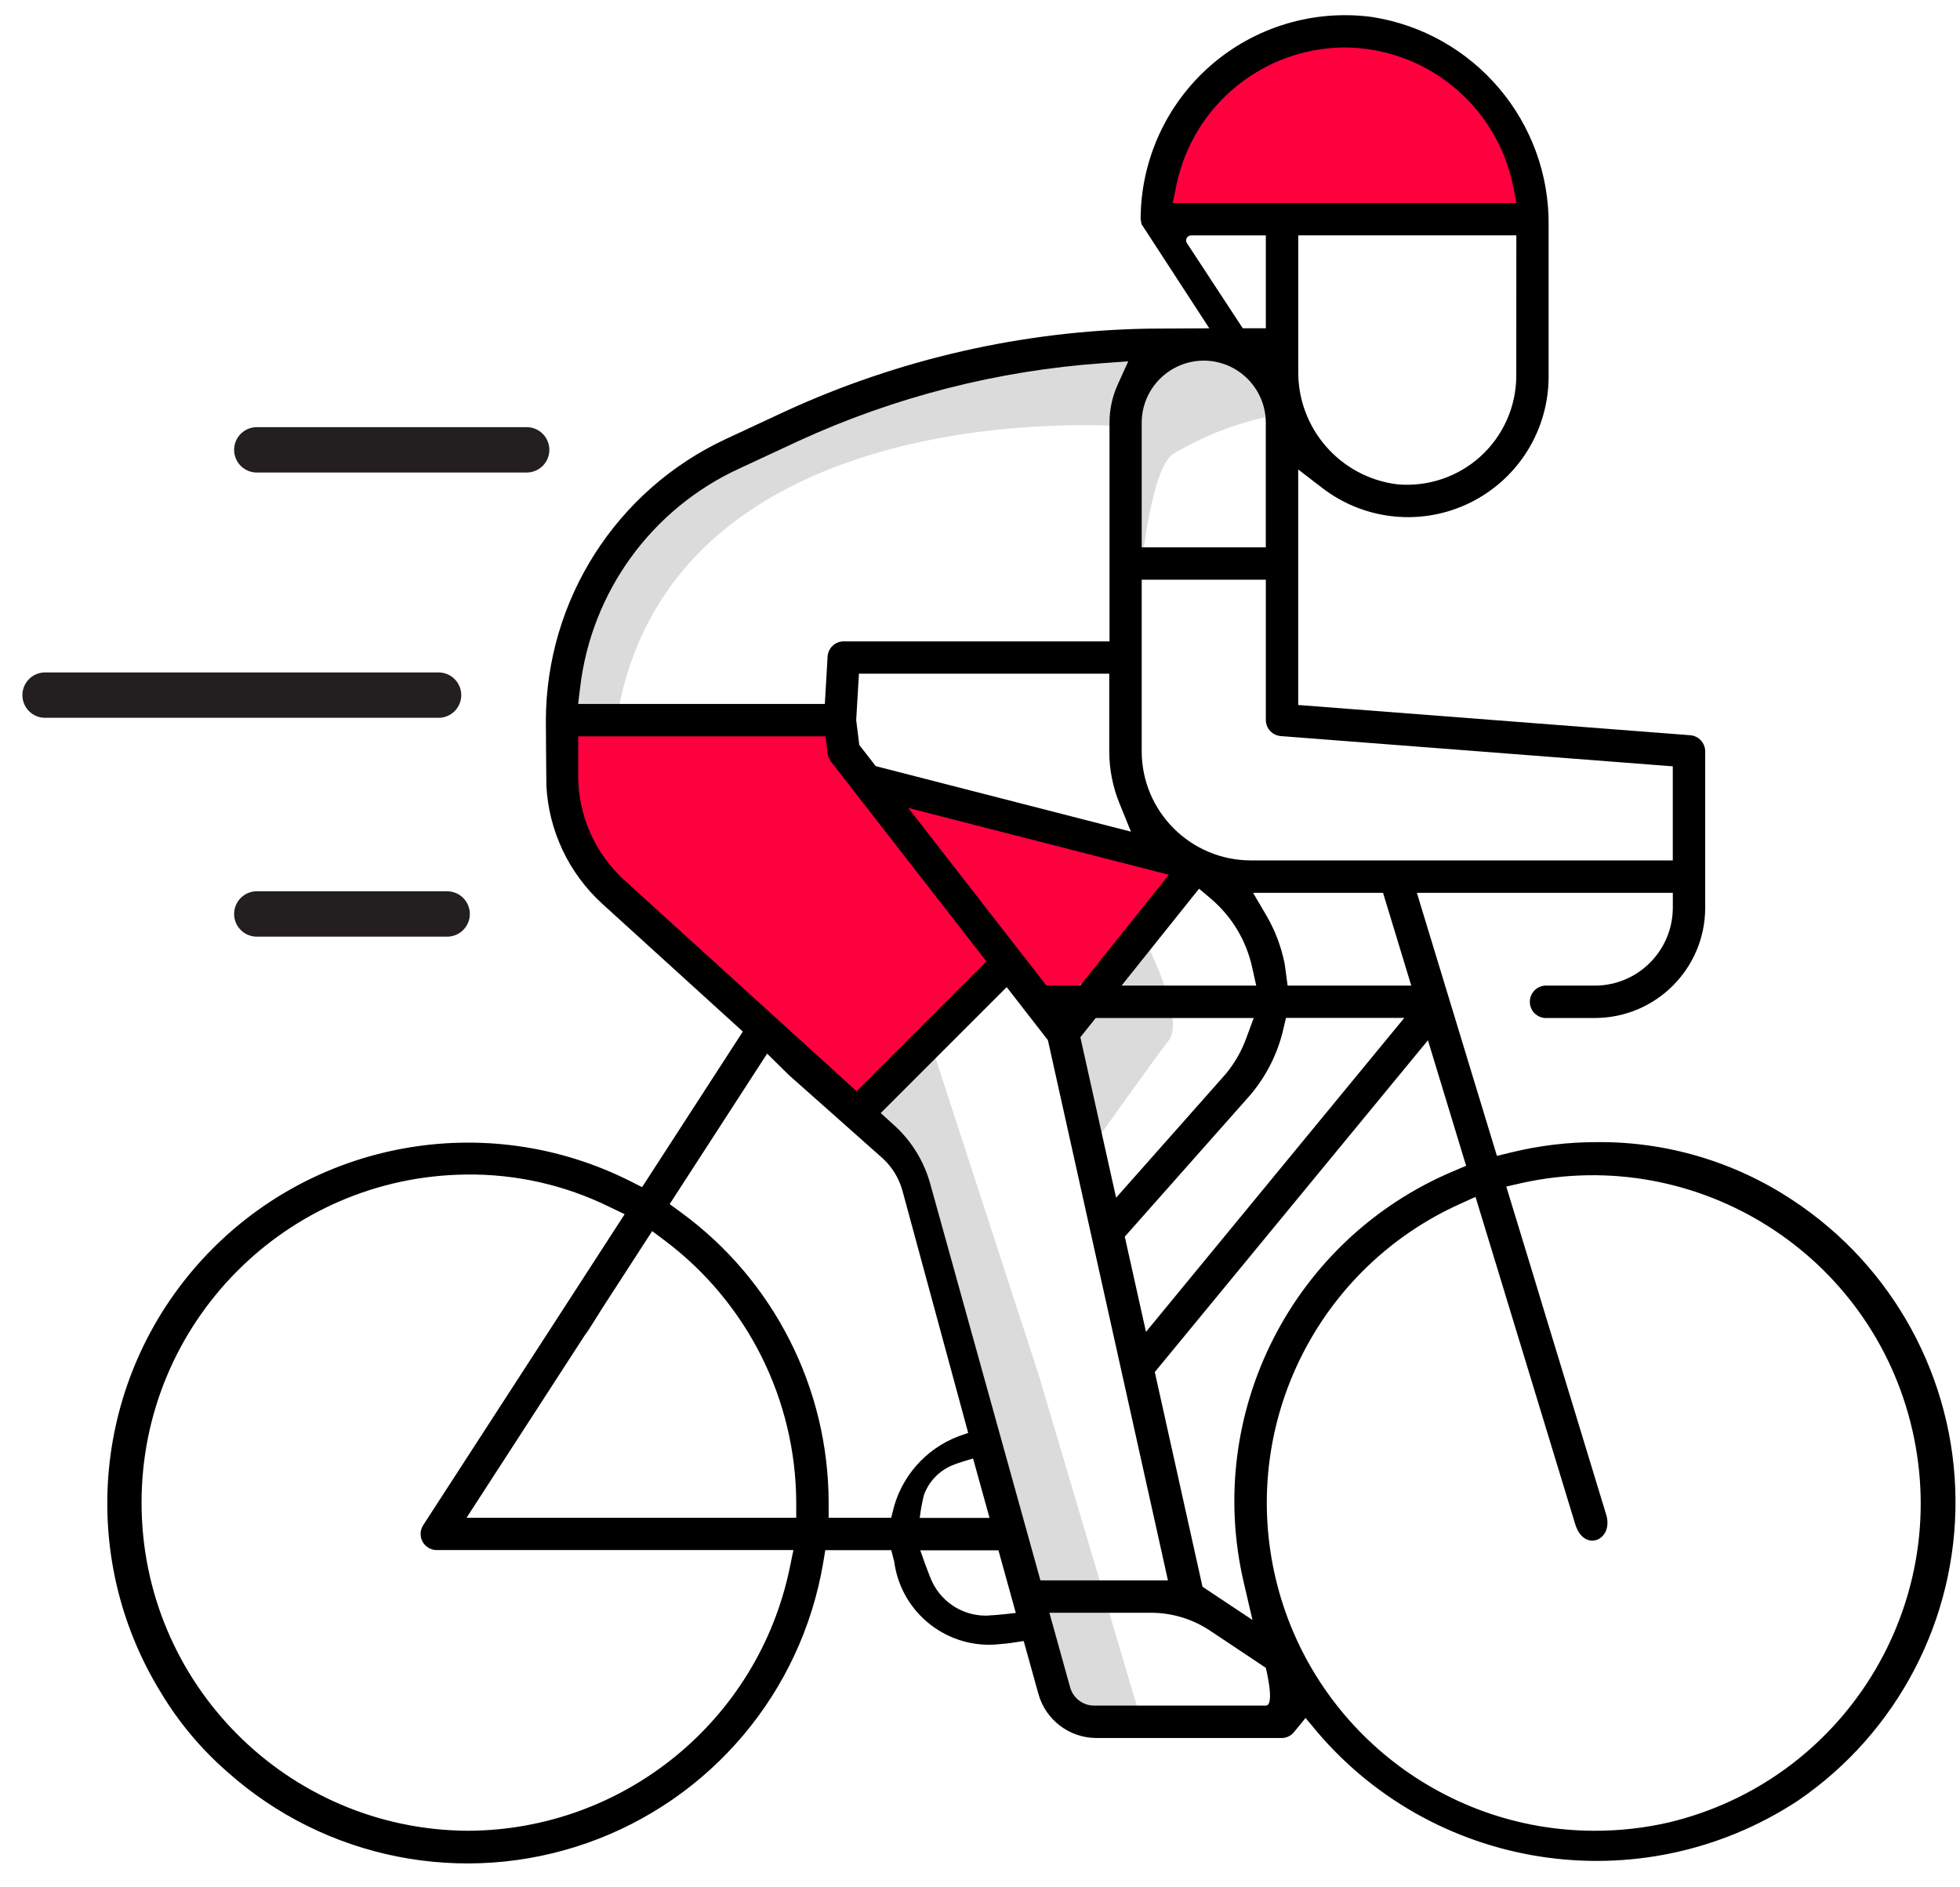
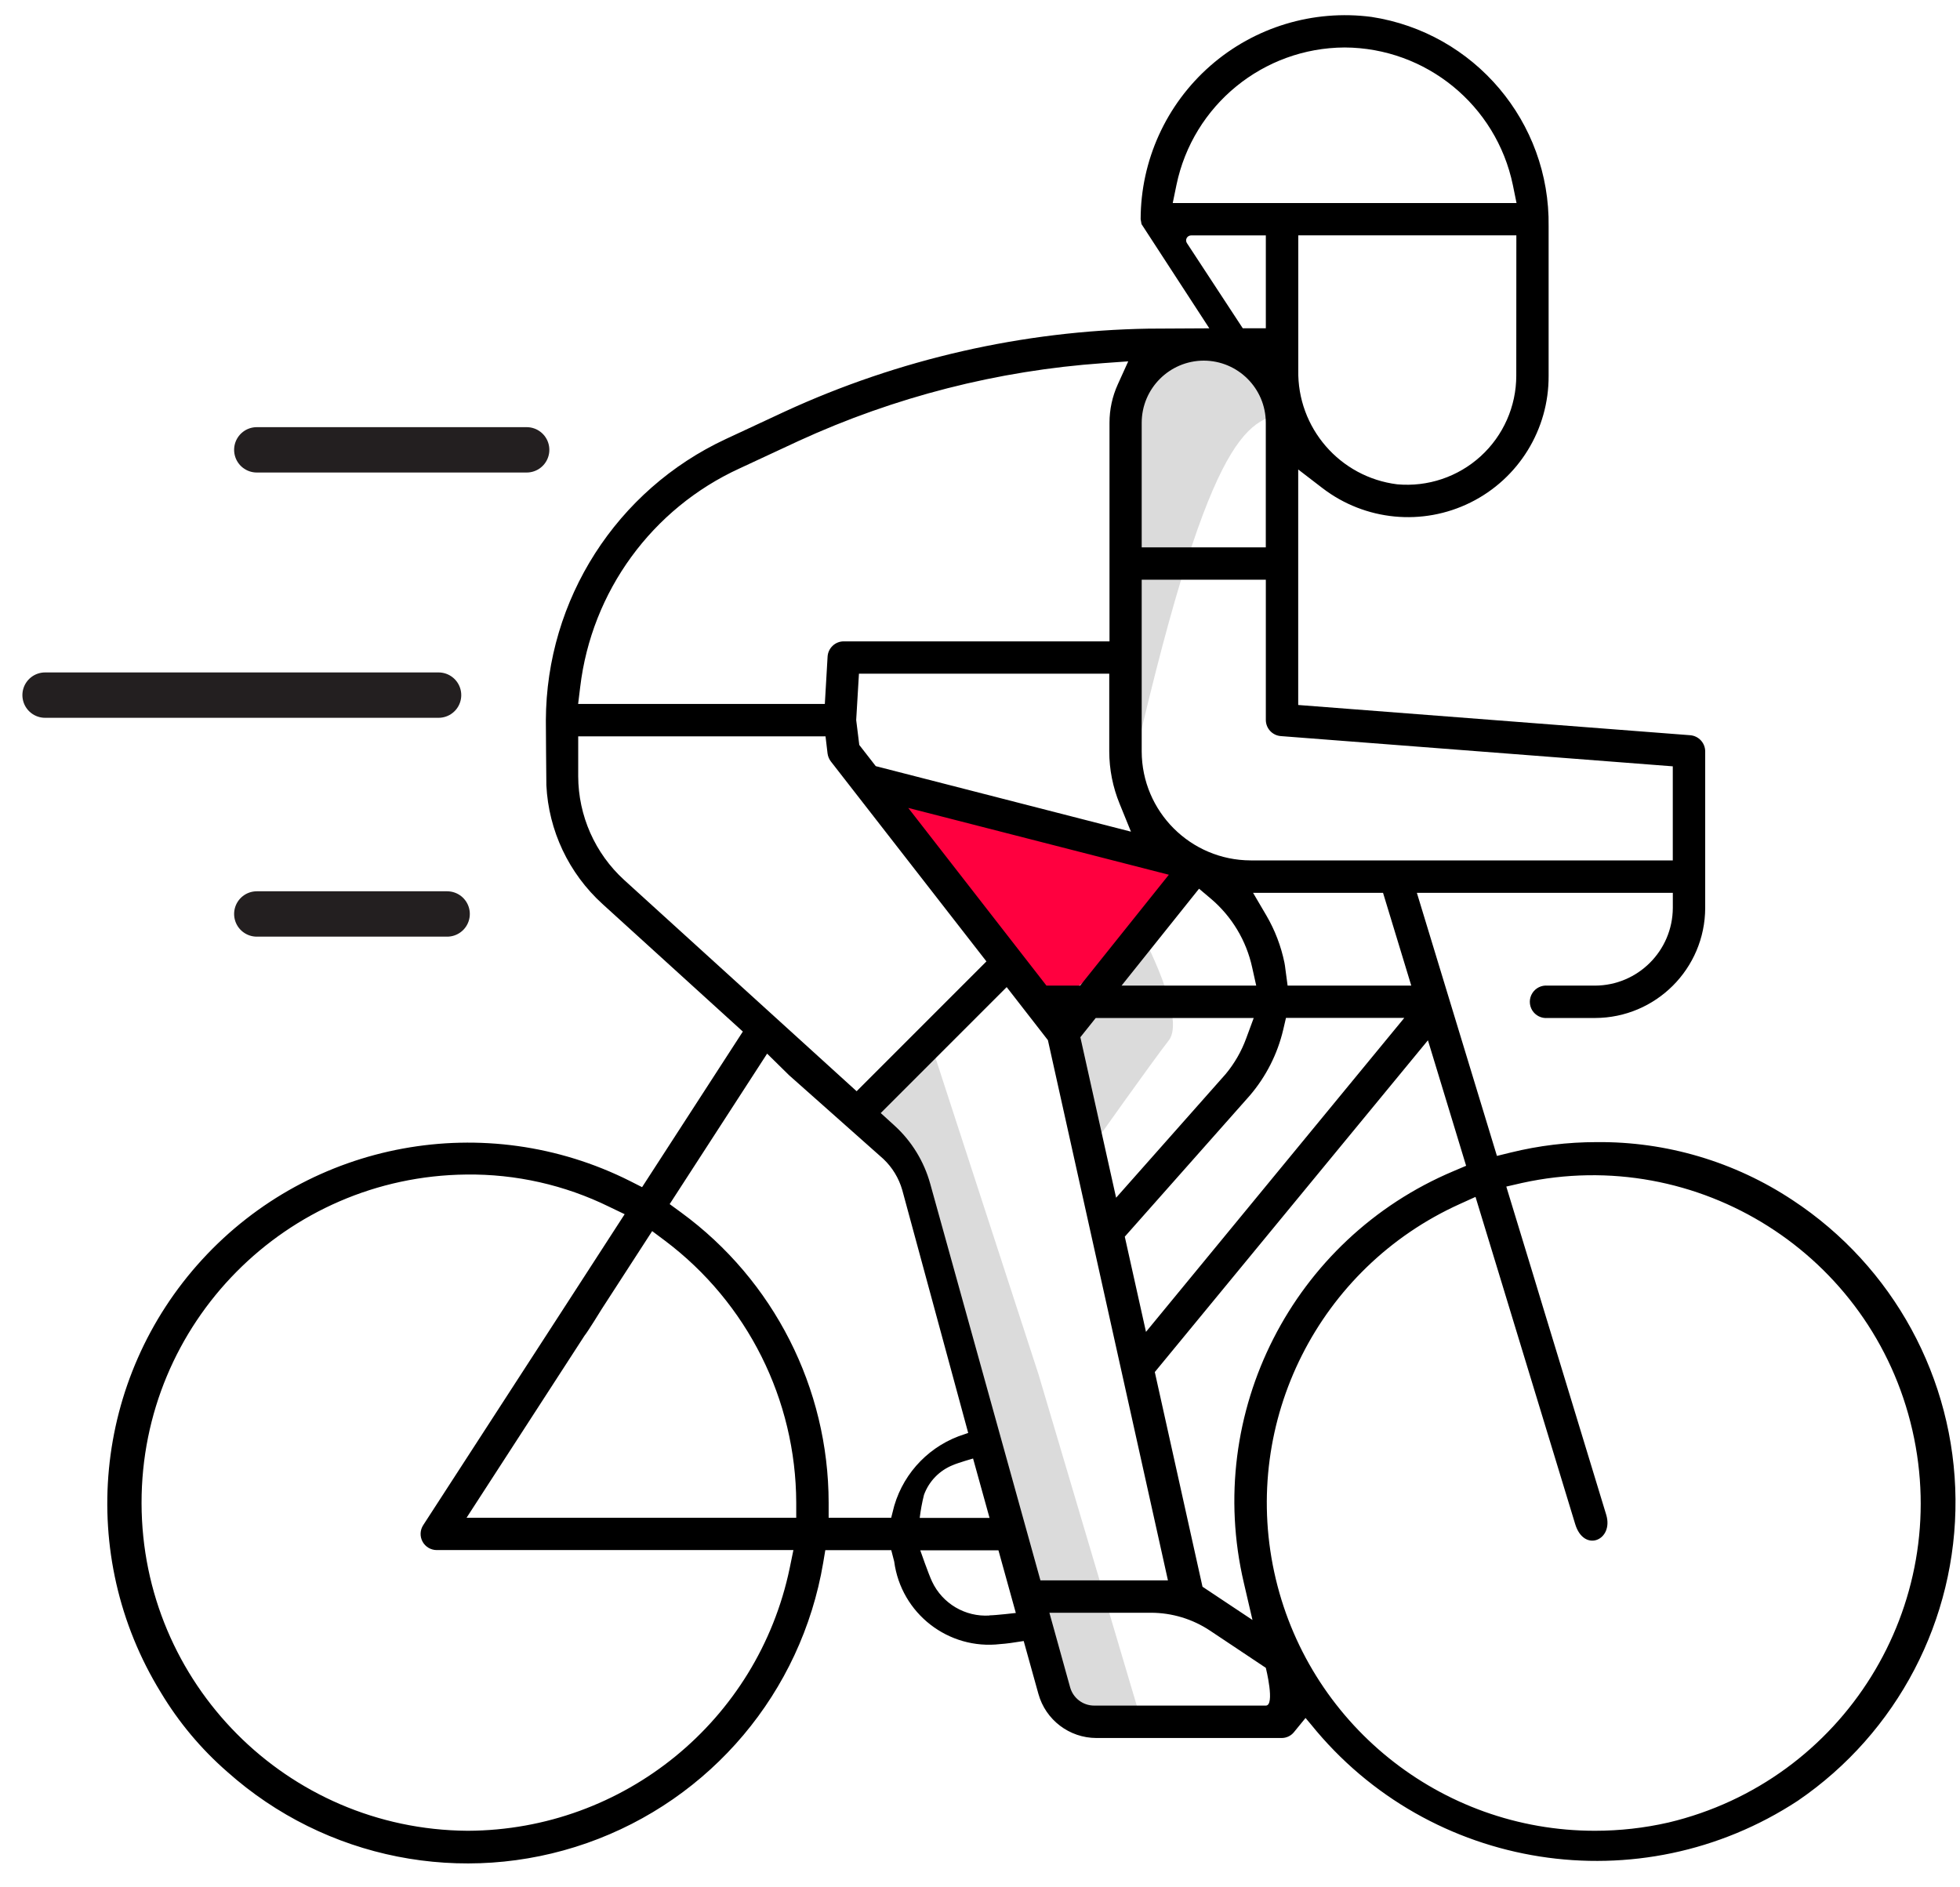
<svg xmlns="http://www.w3.org/2000/svg" viewBox="0 0 54 52" version="1.1">
  <title>icon/cyclist</title>
  <g id="Component-sheet" stroke="none" stroke-width="1" fill="none" fill-rule="evenodd">
    <g id="Artboard" transform="translate(-104, -40)" fill-rule="nonzero">
      <g id="cyclist-01" transform="translate(105, 40)">
        <polygon id="Path" stroke="#231F20" stroke-width="0.25" fill="#FF003F" points="23.262 21.697 27.912 27.839 29.081 27.609 31.756 23.943 29.311 23.118" />
-         <polygon id="Path" stroke="#231F20" stroke-width="0.25" fill="#FF003F" points="26.754 26.536 22.277 20.738 22.277 20.053 14.505 19.84 14.505 22.524 15.758 24.599 22.743 30.523" />
-         <path d="M14.505,19.837 C14.532,16.14 16.997,12.906 20.555,11.9 C24.19,10.66 27.944,9.802 31.756,9.339 L29.987,11.749 C29.987,11.749 17.457,10.717 15.988,19.837 L14.505,19.837 Z" id="Path" fill="#DBDBDB" />
        <polygon id="Path" fill="#DBDBDB" points="30.455 47.452 27.613 37.869 24.616 28.662 22.743 30.523 24.023 32.048 28.117 46.43 28.531 47.29" />
-         <path d="M30.081,21.697 C30.081,21.697 30.18,13.326 31.315,12.509 C32.279,11.936 33.343,11.553 34.45,11.381 L32.992,9.691 L30.816,9.956 L29.987,11.755 L30.081,21.697 Z" id="Path" fill="#DBDBDB" />
+         <path d="M30.081,21.697 C32.279,11.936 33.343,11.553 34.45,11.381 L32.992,9.691 L30.816,9.956 L29.987,11.755 L30.081,21.697 Z" id="Path" fill="#DBDBDB" />
        <path d="M30.455,25.727 C30.455,25.727 31.689,28.036 31.203,28.662 C30.717,29.287 29.064,31.622 29.064,31.622 L27.912,27.836 L30.455,25.727 Z" id="Path" fill="#DBDBDB" />
-         <polygon id="Path" stroke="#231F20" stroke-width="0.25" fill="#FF003F" points="30.956 5.966 31.11 4.675 32.247 2.825 33.769 1.553 35.292 0.84 36.892 0.994 39.205 2.093 40.322 3.056 40.881 4.54 41.17 5.966 39.571 5.966" />
        <path d="M48.39,33.068 C46.79,32.007 44.908,31.449 42.988,31.468 C42.192,31.468 41.398,31.564 40.625,31.754 L40.242,31.848 L38.036,24.599 L45.088,24.599 L45.088,25.015 C45.082,26.196 44.125,27.152 42.944,27.156 L41.637,27.156 C41.468,27.141 41.305,27.222 41.215,27.367 C41.126,27.511 41.126,27.693 41.215,27.838 C41.305,27.982 41.468,28.063 41.637,28.048 L42.946,28.048 C44.62,28.044 45.976,26.688 45.98,25.014 L45.98,20.703 C45.979,20.469 45.8,20.276 45.567,20.257 L34.767,19.424 L34.767,12.935 L35.437,13.45 C36.611,14.349 38.194,14.502 39.518,13.843 C40.842,13.185 41.675,11.83 41.666,10.352 L41.666,6.236 C41.707,3.364 39.624,0.902 36.786,0.466 C35.18,0.256 33.562,0.747 32.344,1.814 C31.127,2.882 30.428,4.421 30.426,6.04 L30.45,6.175 L32.318,9.046 L30.64,9.055 C27.179,9.114 23.769,9.891 20.625,11.338 L19,12.095 C15.986,13.498 14.053,16.516 14.039,19.842 C14.039,19.842 14.049,21.521 14.053,21.635 C14.114,22.886 14.67,24.062 15.597,24.905 L19.466,28.422 L16.69,32.709 L16.357,32.54 C12.387,30.546 7.575,31.428 4.571,34.702 C1.567,37.977 1.102,42.847 3.431,46.631 C3.923,47.452 4.541,48.19 5.262,48.818 C7.962,51.227 11.757,51.979 15.171,50.781 C18.584,49.583 21.078,46.625 21.68,43.057 L21.738,42.71 L23.555,42.71 L23.636,43.023 C23.825,44.454 25.128,45.468 26.561,45.298 C26.637,45.293 26.739,45.283 26.839,45.269 L27.204,45.214 L27.609,46.67 C27.808,47.388 28.462,47.885 29.207,47.886 L34.321,47.886 C34.448,47.883 34.568,47.825 34.648,47.727 L34.969,47.334 L35.121,47.515 C38.387,51.559 44.187,52.466 48.533,49.614 C51.275,47.741 52.904,44.624 52.876,41.303 C52.847,37.982 51.164,34.894 48.39,33.068 L48.39,33.068 Z M38.341,28.662 L39.393,32.12 L39.047,32.267 C34.613,34.134 32.171,38.927 33.269,43.611 L33.507,44.634 L32.13,43.718 L30.816,37.803 L38.341,28.662 Z M33.61,27.156 L29.9,27.156 L32.035,24.486 L32.363,24.763 C32.938,25.251 33.337,25.915 33.498,26.652 L33.61,27.156 Z M33.523,24.599 L37.104,24.599 L37.882,27.156 L34.475,27.156 L34.414,26.702 C34.407,26.643 34.4,26.585 34.388,26.526 C34.294,26.068 34.126,25.628 33.89,25.224 L33.523,24.599 Z M28.759,27.156 L27.831,27.156 L24.023,22.26 L31.203,24.101 L28.759,27.156 Z M29.188,28.048 L33.541,28.048 L33.334,28.609 C33.203,28.967 33.012,29.3 32.768,29.593 L29.75,33 L28.765,28.578 L29.188,28.048 Z M33.435,30.183 C33.882,29.66 34.198,29.037 34.355,28.366 L34.43,28.045 L37.69,28.045 L30.573,36.696 L29.989,34.073 L33.435,30.183 Z M40.775,10.352 C40.774,11.197 40.418,12.002 39.794,12.571 C39.17,13.14 38.335,13.42 37.494,13.344 C35.914,13.147 34.737,11.788 34.769,10.195 L34.769,6.485 L40.777,6.485 L40.775,10.352 Z M31.413,5.094 C31.87,2.897 33.801,1.319 36.045,1.308 L36.045,1.308 C38.29,1.318 40.222,2.897 40.68,5.094 L40.782,5.594 L31.31,5.594 L31.413,5.094 Z M31.701,6.698 C31.673,6.656 31.671,6.602 31.695,6.558 C31.719,6.514 31.766,6.486 31.816,6.486 L33.875,6.486 L33.875,9.044 L33.239,9.044 L31.701,6.698 Z M30.455,11.646 C30.457,10.703 31.221,9.939 32.164,9.936 L32.164,9.936 C33.108,9.938 33.872,10.702 33.874,11.646 L33.874,15.081 L30.455,15.081 L30.455,11.646 Z M30.455,15.973 L33.875,15.973 L33.875,19.837 C33.876,20.07 34.055,20.263 34.287,20.281 L45.087,21.114 L45.087,23.706 L33.458,23.706 C31.801,23.702 30.459,22.359 30.455,20.703 L30.455,15.973 Z M23.128,21.109 L22.674,20.525 L22.589,19.839 L22.665,18.561 L29.561,18.561 L29.561,20.703 C29.562,21.198 29.659,21.689 29.847,22.147 L30.159,22.914 L23.128,21.109 Z M14.985,18.929 C15.299,16.293 16.963,14.011 19.376,12.906 L21.003,12.149 C23.646,10.936 26.486,10.21 29.386,10.006 L30.084,9.956 L29.795,10.594 C29.645,10.925 29.567,11.285 29.568,11.649 L29.568,17.671 L22.246,17.671 C22.011,17.671 21.816,17.855 21.801,18.09 L21.725,19.396 L14.928,19.396 L14.985,18.929 Z M16.196,24.245 C15.392,23.511 14.933,22.474 14.93,21.386 L14.93,20.288 L21.744,20.288 L21.8,20.76 C21.811,20.84 21.842,20.916 21.891,20.98 L26.177,26.489 L22.601,30.066 L16.196,24.245 Z M20.756,43.21 C19.879,47.409 16.186,50.423 11.897,50.442 L11.872,50.442 C6.911,50.405 2.907,46.376 2.9,41.414 C2.893,36.453 6.885,32.413 11.846,32.361 C13.21,32.344 14.559,32.648 15.783,33.249 L16.21,33.454 L14.817,35.606 L14.33,36.358 L10.66,42.021 C10.571,42.158 10.564,42.333 10.642,42.476 L10.642,42.476 C10.72,42.619 10.87,42.708 11.033,42.708 L20.859,42.708 L20.756,43.21 Z M18.38,41.818 L11.854,41.818 L15.103,36.802 C15.186,36.705 15.58,36.064 15.58,36.064 L16.968,33.92 L17.325,34.187 C19.591,35.894 20.928,38.563 20.937,41.4 L20.937,41.817 L18.38,41.818 Z M23.639,41.482 L23.633,41.504 L23.553,41.818 L21.83,41.818 L21.83,41.401 C21.826,38.242 20.318,35.274 17.768,33.408 L17.45,33.176 L20.135,29.03 L20.74,29.625 L23.337,31.931 C23.584,32.164 23.764,32.46 23.858,32.787 L25.675,39.481 L25.576,39.515 C24.642,39.807 23.916,40.545 23.639,41.482 L23.639,41.482 Z M24.456,41.189 C24.592,40.813 24.883,40.514 25.255,40.366 C25.399,40.303 25.809,40.185 25.809,40.185 L26.263,41.822 L24.339,41.822 C24.365,41.608 24.404,41.397 24.456,41.189 L24.456,41.189 Z M26.263,44.511 C25.594,44.554 24.966,44.184 24.68,43.577 C24.581,43.369 24.354,42.714 24.354,42.714 L26.508,42.714 L26.987,44.441 C26.987,44.441 26.442,44.505 26.259,44.507 L26.263,44.511 Z M24.628,32.613 C24.457,31.997 24.116,31.441 23.643,31.011 L23.265,30.667 L26.735,27.197 L27.871,28.659 L31.178,43.543 L27.665,43.543 L24.628,32.613 Z M33.875,46.993 L29.145,46.993 C28.836,46.993 28.566,46.787 28.483,46.489 L27.912,44.435 L30.707,44.435 C31.289,44.435 31.857,44.607 32.341,44.93 L33.875,45.953 C33.875,45.953 34.135,46.993 33.875,46.993 Z M44.966,50.215 C44.303,50.366 43.626,50.442 42.946,50.442 L42.941,50.442 C38.683,50.444 35.002,47.472 34.105,43.31 C33.209,39.148 35.339,34.925 39.22,33.173 L39.652,32.977 L40.401,35.434 L40.658,36.279 L42.399,41.995 C42.641,42.788 43.465,42.437 43.253,41.735 L41.502,35.985 L41.245,35.136 L40.5,32.693 L40.935,32.593 C45.782,31.527 50.582,34.568 51.688,39.406 C52.795,44.243 49.794,49.068 44.966,50.215 Z" id="Shape" fill="#000000" />
        <line x1="6.075" y1="12.394" x2="13.51" y2="12.394" id="Path" stroke="#231F20" stroke-width="1.25" fill="#000000" stroke-linecap="round" />
        <line x1="0.242" y1="19.152" x2="11.083" y2="19.152" id="Path" stroke="#231F20" stroke-width="1.25" fill="#000000" stroke-linecap="round" />
        <line x1="6.075" y1="25.182" x2="11.319" y2="25.182" id="Path" stroke="#231F20" stroke-width="1.25" fill="#000000" stroke-linecap="round" />
      </g>
    </g>
  </g>
</svg>